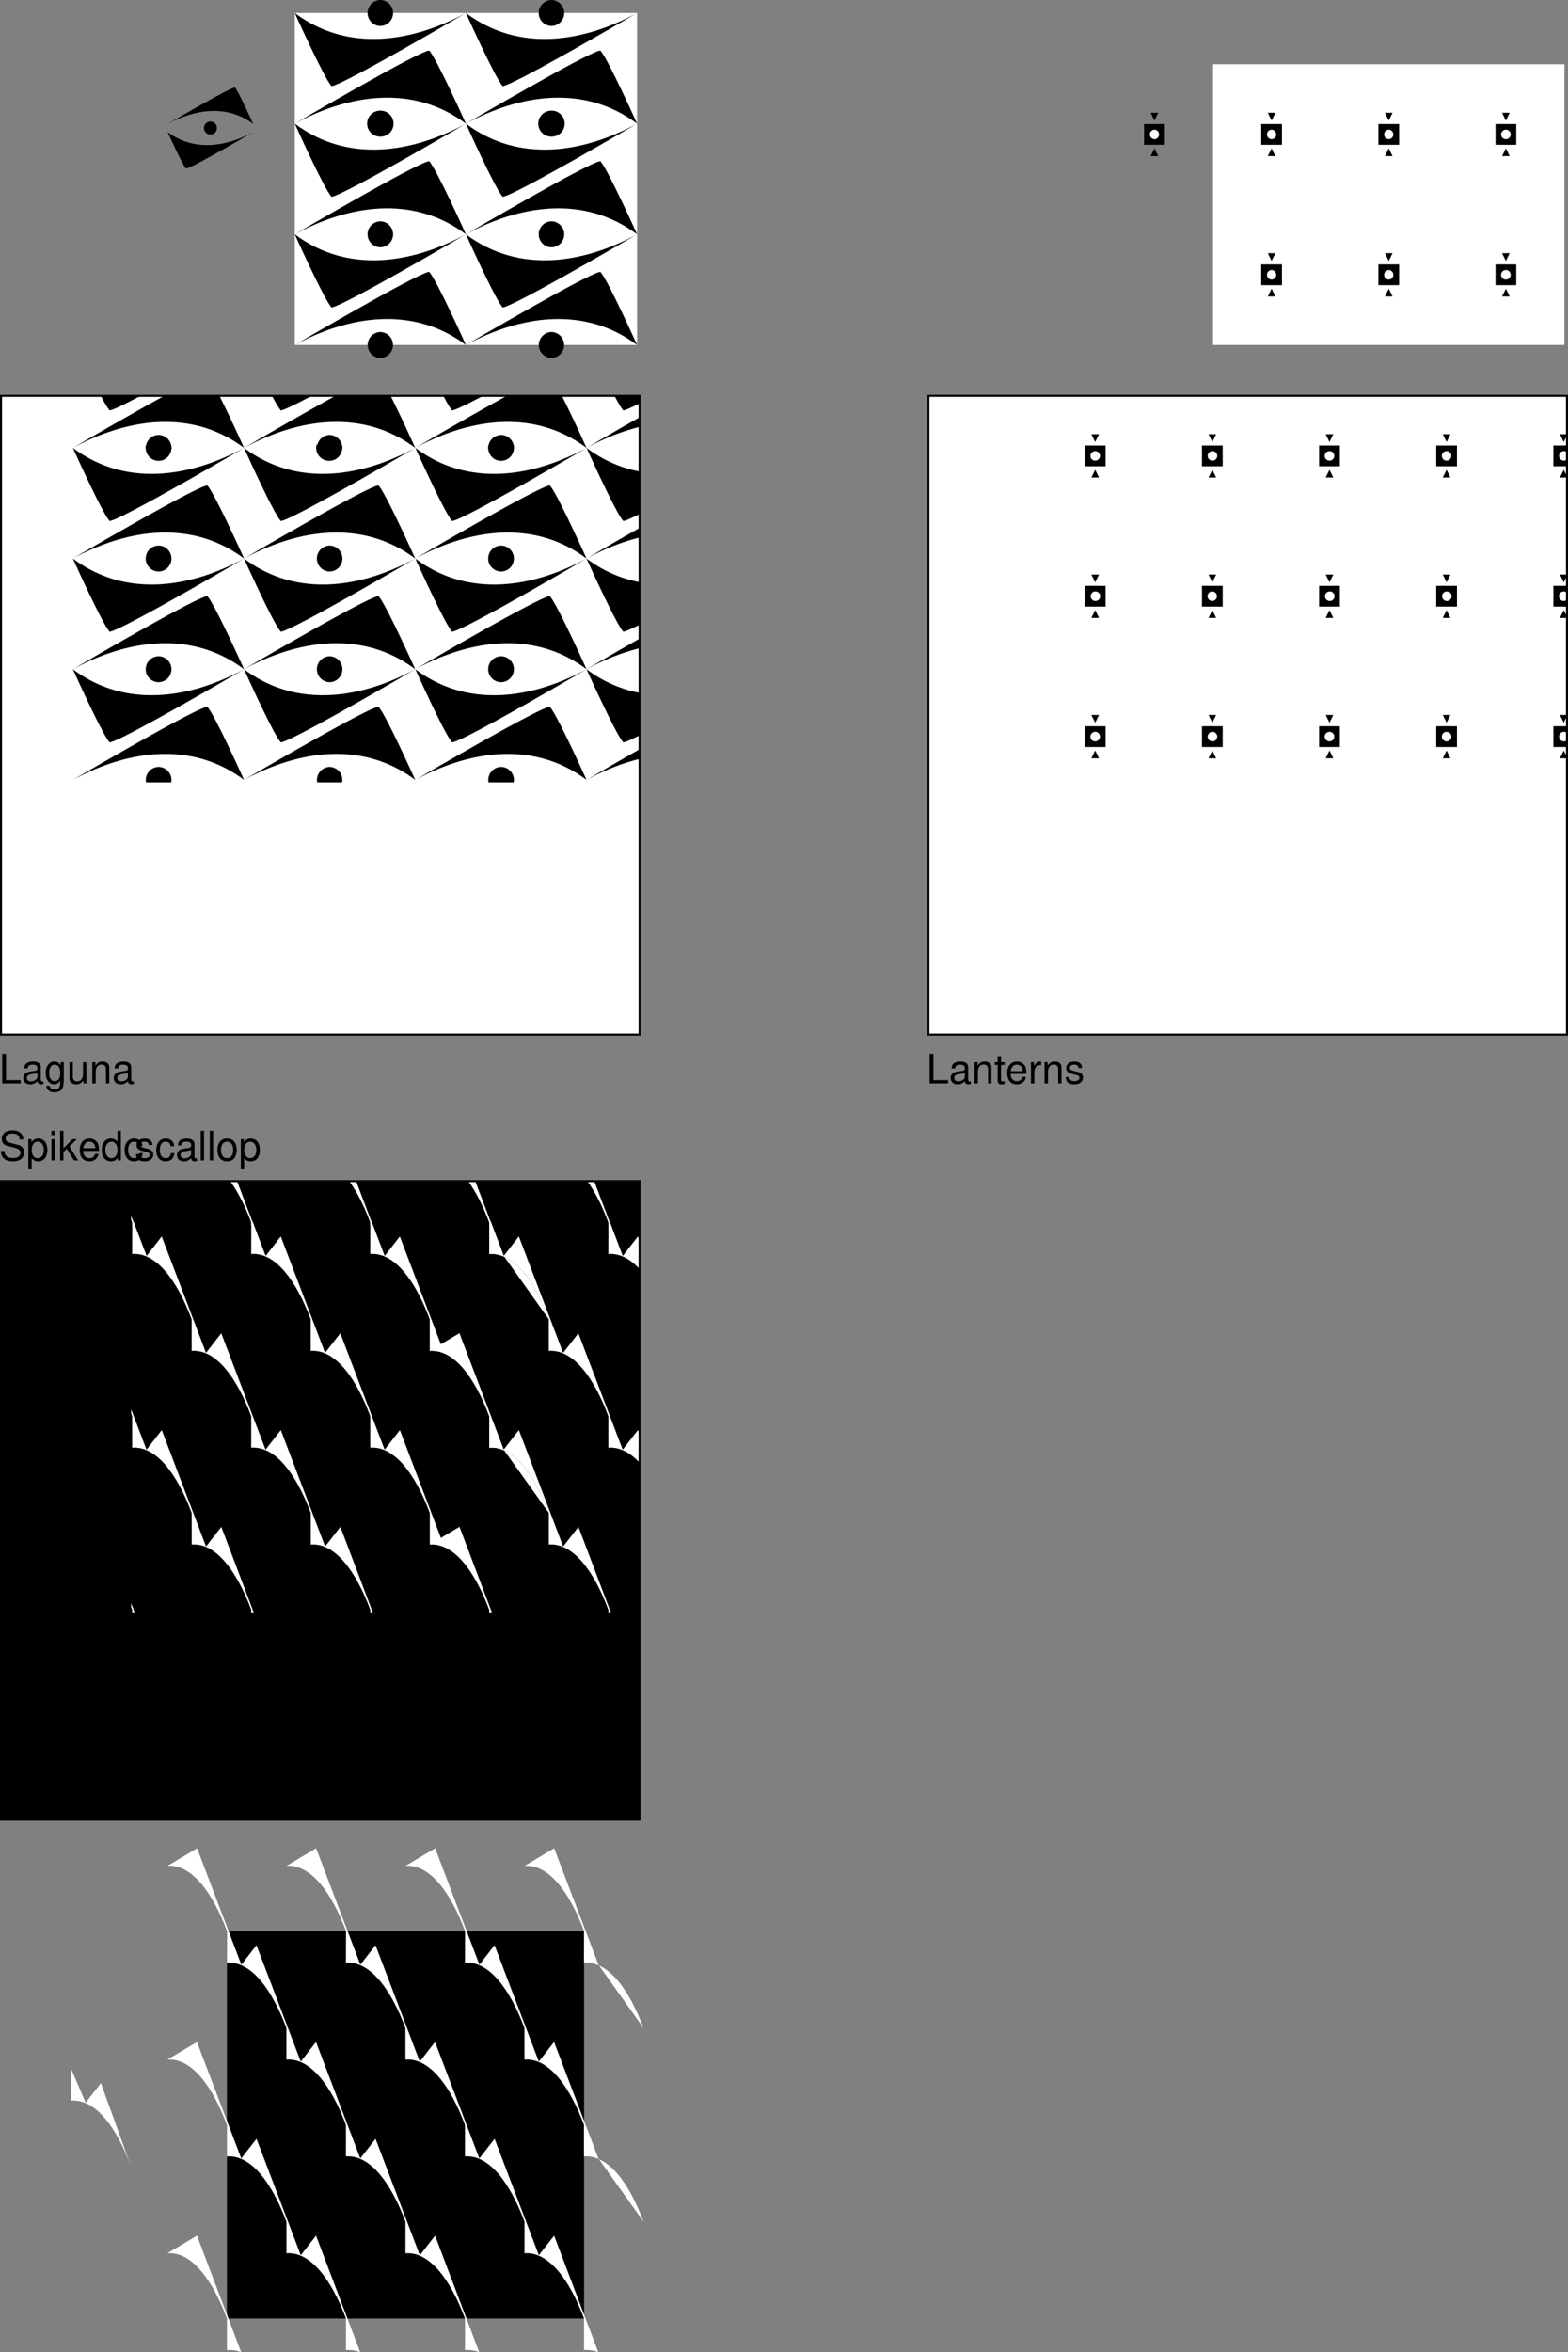
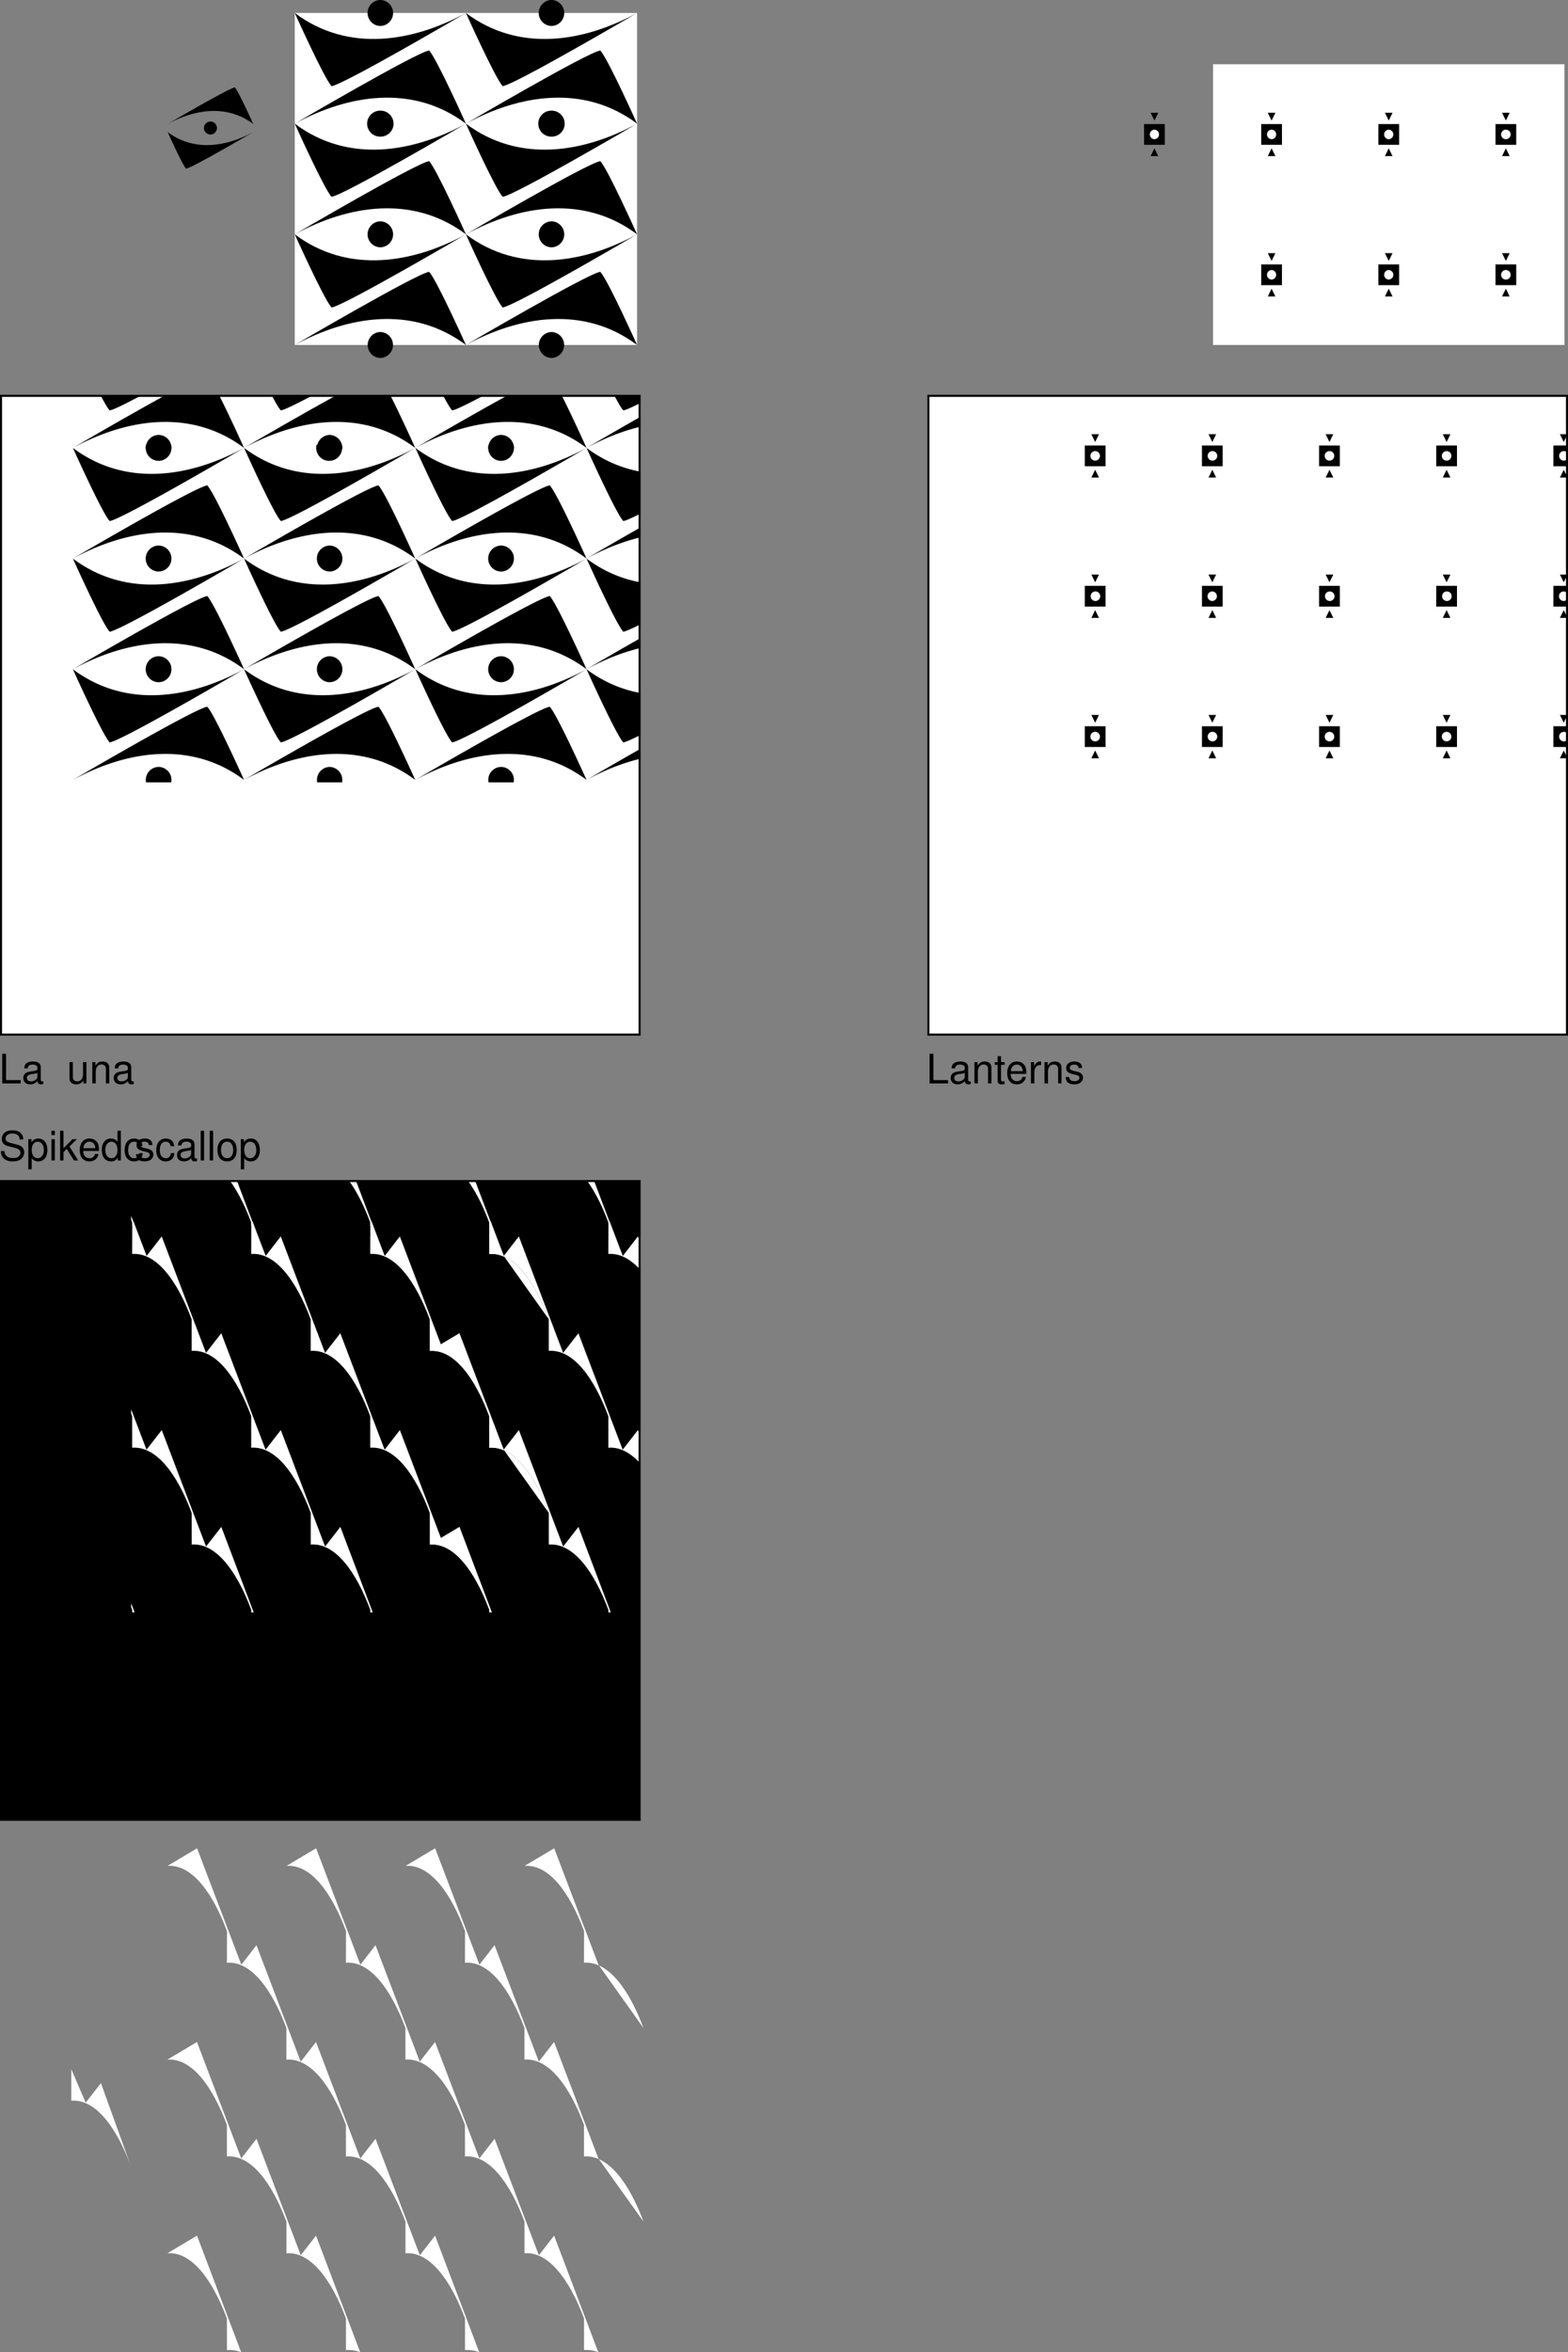
<svg xmlns="http://www.w3.org/2000/svg" xmlns:xlink="http://www.w3.org/1999/xlink" width="385.5" height="578.164">
  <rect width="100%" height="100%" fill="#808080" stroke="none" />
  <defs>
    <path id="g" d="M1.734-7.297H.797V0h4.531v-.813H1.734zm0 0" />
    <path id="h" d="M5.344-.484c-.078.015-.125.015-.172.015-.297 0-.453-.156-.453-.406v-3.078c0-.938-.672-1.438-1.969-1.438-.766 0-1.375.22-1.734.61-.25.265-.344.578-.36 1.093h.828c.079-.64.454-.937 1.235-.937.765 0 1.172.281 1.172.781v.219c-.016.36-.188.5-.875.578-1.172.156-1.36.203-1.672.328-.61.266-.922.719-.922 1.406 0 .938.656 1.547 1.719 1.547.656 0 1.187-.234 1.78-.78.063.546.313.78.86.78.172 0 .282-.03.563-.093zM3.89-1.656c0 .281-.079.453-.329.687-.343.313-.75.469-1.25.469-.64 0-1.015-.313-1.015-.844 0-.547.36-.828 1.25-.953s1.062-.156 1.344-.297zm0 0" />
-     <path id="i" d="M4.047-5.234v.75c-.422-.625-.89-.907-1.547-.907C1.234-5.39.344-4.203.344-2.53c0 .875.219 1.515.672 2.047.39.468.89.718 1.421.718.626 0 1.079-.28 1.516-.937v.265c0 1.391-.39 1.922-1.422 1.922-.719 0-1.078-.28-1.156-.89h-.86c.079.969.86 1.594 2 1.594.766 0 1.407-.25 1.75-.672.391-.5.548-1.141.548-2.375v-4.375zm-1.469.609c.875 0 1.375.75 1.375 2.078 0 1.266-.5 2-1.375 2-.86 0-1.36-.75-1.36-2.031 0-1.281.5-2.047 1.36-2.047zm0 0" />
    <path id="j" d="M4.813 0v-5.234h-.829v2.968C3.984-1.203 3.438-.5 2.563-.5c-.657 0-1.079-.406-1.079-1.031v-3.703H.656v4.03c0 .876.64 1.438 1.656 1.438.782 0 1.266-.28 1.75-.968V0Zm0 0" />
    <path id="k" d="M.703-5.234V0h.844v-2.89c0-1.063.547-1.766 1.406-1.766.672 0 1.094.39 1.094 1.031V0h.828v-3.953c0-.875-.656-1.438-1.672-1.438-.765 0-1.265.297-1.734 1.032v-.875zm0 0" />
    <path id="o" d="M2.547-5.234h-.86v-1.454H.845v1.454H.14v.671h.703v3.97c0 .53.36.827 1.015.827.22 0 .407-.03.688-.078v-.703A1.528 1.528 0 0 1 2.14-.5c-.36 0-.454-.094-.454-.469v-3.594h.86zm0 0" />
    <path id="p" d="M5.125-2.344c0-.797-.063-1.281-.203-1.672-.344-.859-1.14-1.375-2.125-1.375-1.453 0-2.39 1.11-2.39 2.844 0 1.735.89 2.781 2.374 2.781 1.203 0 2.031-.687 2.235-1.828h-.829c-.234.688-.703 1.047-1.375 1.047-.53 0-.984-.234-1.265-.672-.203-.297-.266-.593-.281-1.125Zm-3.828-.672c.062-.968.656-1.609 1.5-1.609s1.437.672 1.437 1.61zm0 0" />
    <path id="q" d="M.688-5.234V0h.843v-2.719c.016-1.265.532-1.828 1.672-1.797v-.843c-.14-.016-.219-.032-.312-.032-.547 0-.954.329-1.438 1.094v-.937zm0 0" />
    <path id="r" d="M4.375-3.781c0-1.031-.688-1.61-1.89-1.61-1.22 0-2.016.625-2.016 1.594 0 .828.422 1.219 1.656 1.516l.781.187c.578.14.813.36.813.719 0 .5-.485.828-1.219.828-.453 0-.828-.125-1.047-.344-.125-.156-.187-.296-.234-.671H.344C.375-.345 1.063.234 2.438.234c1.312 0 2.156-.656 2.156-1.671 0-.766-.438-1.204-1.485-1.454l-.796-.187c-.688-.156-.97-.375-.97-.75 0-.485.423-.797 1.11-.797.672 0 1.031.297 1.047.844zm0 0" />
    <path id="s" d="M5.953-5.156c0-.5-.016-.64-.187-.969-.391-.844-1.25-1.281-2.47-1.281-1.608 0-2.593.812-2.593 2.14 0 .891.469 1.454 1.422 1.704l1.813.468c.937.25 1.343.61 1.343 1.188 0 .39-.218.781-.515 1-.297.219-.75.312-1.344.312-.797 0-1.328-.187-1.688-.61a1.549 1.549 0 0 1-.375-1.109H.484c0 .657.141 1.11.422 1.5C1.406-.125 2.25.234 3.36.234c.875 0 1.579-.203 2.047-.562.5-.39.797-1.047.797-1.672 0-.906-.547-1.563-1.547-1.828l-1.828-.485c-.875-.25-1.203-.53-1.203-1.093 0-.735.656-1.219 1.64-1.219 1.157 0 1.797.516 1.813 1.469zm0 0" />
    <path id="t" d="M.547 2.188h.828V-.547c.438.531.938.781 1.61.781 1.359 0 2.25-1.093 2.25-2.765 0-1.766-.86-2.86-2.25-2.86-.72 0-1.282.329-1.672.938v-.781H.546ZM2.844-4.61c.922 0 1.515.812 1.515 2.062 0 1.188-.609 2-1.515 2-.89 0-1.469-.797-1.469-2.031 0-1.235.578-2.031 1.469-2.031zm0 0" />
    <path id="u" d="M1.5-5.234H.672V0H1.5Zm0-2.063H.656v1.063H1.5Zm0 0" />
    <path id="v" d="M1.406-7.297H.578V0h.828v-2.047l.813-.797L3.984 0h1.032L2.875-3.438l1.828-1.796H3.625L1.406-3.016zm0 0" />
    <path id="w" d="M4.953-7.297h-.828v2.719c-.36-.531-.922-.813-1.61-.813-1.359 0-2.25 1.094-2.25 2.766 0 1.766.86 2.86 2.282 2.86.719 0 1.219-.282 1.656-.922V0h.75zM2.656-4.609c.89 0 1.469.796 1.469 2.046 0 1.22-.578 2.016-1.469 2.016-.922 0-1.531-.812-1.531-2.031s.61-2.031 1.531-2.031zm0 0" />
    <path id="x" d="M4.703-3.484c-.031-.5-.14-.829-.344-1.125-.359-.485-.984-.782-1.718-.782C1.219-5.39.312-4.266.312-2.53c0 1.687.891 2.765 2.313 2.765 1.25 0 2.047-.75 2.14-2.03h-.827c-.141.843-.579 1.25-1.282 1.25-.922 0-1.469-.75-1.469-1.985 0-1.313.532-2.094 1.438-2.094.703 0 1.14.422 1.25 1.14zm0 0" />
    <path id="y" d="M1.516-7.297H.687V0h.829zm0 0" />
    <path id="z" d="M2.719-5.39c-1.485 0-2.36 1.046-2.36 2.812C.36-.813 1.234.234 2.734.234c1.47 0 2.36-1.046 2.36-2.78 0-1.813-.86-2.845-2.375-2.845zm.015.765c.938 0 1.5.781 1.5 2.078 0 1.235-.578 2-1.5 2-.937 0-1.5-.765-1.5-2.031s.563-2.047 1.5-2.047zm0 0" />
    <path id="b" d="M16.953-14.7v-5.1h-5.101v5.1h5.101m28.8 0v-5.1h-5.097v5.1h5.098m28.805 0v-5.1h-5.102v5.1h5.102M16.953-49.206v-5.102h-5.101v5.102h5.101m28.8 0v-5.102h-5.097v5.102h5.098m28.805 0v-5.102h-5.102v5.102h5.102m-61.094 37.28h1.875l-.938-1.914zm28.8 0h1.876l-.938-1.914zm28.805 0h1.875l-.937-1.914zM13.465-46.43h1.875l-.938-1.914zm28.8 0h1.876l-.938-1.914zm28.805 0h1.875l-.937-1.914zM13.465-22.578h1.875l-.938 1.914zm28.8 0h1.876l-.938 1.914zm28.805 0h1.875l-.937 1.914zM13.465-57.082h1.875l-.938 1.91zm28.8 0h1.876l-.938 1.91zm28.805 0h1.875l-.937 1.91zm0 0" />
    <path id="e" d="M14.402-16.078a1.174 1.174 0 1 0 0-2.348 1.174 1.174 0 1 0 0 2.348m28.801 0a1.174 1.174 0 1 0 .004-2.347 1.174 1.174 0 0 0-.004 2.347m28.805 0a1.174 1.174 0 1 0 0-2.348 1.174 1.174 0 1 0 0 2.348M14.402-50.582a1.177 1.177 0 1 0-.002-2.35 1.177 1.177 0 0 0 .002 2.35m28.801 0a1.177 1.177 0 0 0 0-2.352c-.648 0-1.172.528-1.172 1.176 0 .653.524 1.176 1.172 1.176m28.805 0a1.177 1.177 0 1 0-.002-2.35 1.177 1.177 0 0 0 .002 2.35" />
    <path id="m" d="M42.082-27.203S12.222-9.688 9.051-9.22C7.289-10.98 0-27.203 0-27.203c13.164 9.875 29.152 7.05 42.082 0m0-27.203S12.222-36.891 9.051-36.422C7.289-38.184 0-54.406 0-54.406c13.164 9.875 29.152 7.05 42.082 0m0-27.203S12.222-64.094 9.051-63.625C7.289-65.387 0-81.609 0-81.609c13.164 9.875 29.152 7.05 42.082 0m42.082 54.406S54.31-9.688 51.133-9.22c-1.762-1.761-9.051-17.984-9.051-17.984 13.168 9.875 29.152 7.05 42.082 0m0-27.203S54.31-36.891 51.133-36.422c-1.762-1.762-9.051-17.984-9.051-17.984 13.168 9.875 29.152 7.05 42.082 0m0-27.203S54.31-64.094 51.133-63.625c-1.762-1.762-9.051-17.984-9.051-17.984 13.168 9.875 29.152 7.05 42.082 0M21.043-30.395a3.192 3.192 0 0 0 0 6.383 3.19 3.19 0 0 0 3.187-3.191 3.19 3.19 0 0 0-3.187-3.192m0 27.204a3.192 3.192 0 0 0 0 6.382A3.19 3.19 0 0 0 24.23 0a3.19 3.19 0 0 0-3.187-3.191m0-54.407a3.192 3.192 0 0 0 0 6.383 3.19 3.19 0 0 0 3.187-3.191 3.19 3.19 0 0 0-3.187-3.192m0-27.203a3.192 3.192 0 0 0 0 6.383 3.19 3.19 0 0 0 3.187-3.191 3.187 3.187 0 0 0-3.187-3.192m42.082 54.406a3.192 3.192 0 0 0 0 6.383 3.192 3.192 0 0 0 0-6.383m0 27.204a3.192 3.192 0 0 0 0 6.382 3.192 3.192 0 0 0 0-6.382m0-54.407a3.192 3.192 0 0 0 0 6.383 3.192 3.192 0 0 0 0-6.383m0-27.203a3.192 3.192 0 1 0 .002 6.38 3.192 3.192 0 0 0-.002-6.38M0 0s29.86-17.516 33.031-17.984C34.793-16.223 42.082 0 42.082 0 28.918-9.875 12.93-7.05 0 0m0-27.203S29.86-44.72 33.031-45.188c1.762 1.762 9.051 17.985 9.051 17.985-13.164-9.875-29.152-7.055-42.082 0m0-27.203s29.86-17.516 33.031-17.989c1.762 1.766 9.051 17.989 9.051 17.989-13.164-9.875-29.152-7.055-42.082 0M42.082 0s29.86-17.516 33.031-17.984C76.88-16.223 84.164 0 84.164 0 71-9.875 55.012-7.05 42.082 0m0-27.203s29.86-17.516 33.031-17.985c1.766 1.762 9.051 17.985 9.051 17.985-13.164-9.875-29.152-7.055-42.082 0m0-27.203s29.86-17.516 33.031-17.989c1.766 1.766 9.051 17.989 9.051 17.989-13.164-9.875-29.152-7.055-42.082 0" />
    <path id="B" d="M-7.34-115.59 3.55-86.973l3.712-4.797 10.89 28.618 3.75-4.82 10.891 28.62 3.75-4.82 10.89 28.617 3.75-4.82 10.86 28.668c-1.117-.465-2.305-.625-3.5-.535L58.539 0c-3.512-9.402-8.621-16.488-14.637-16.043v-7.758c-3.515-9.402-8.625-16.488-14.64-16.039v-7.758c-3.516-9.406-8.625-16.488-14.64-16.043v-7.757C11.104-80.801 6.003-87.906-.013-87.461l.032-7.758c-3.516-9.402-8.625-16.488-14.637-16.039l7.277-4.332m-.027 47.617 10.89 28.621 3.75-4.82L18.16-15.555l3.754-4.82 10.86 28.668c-1.118-.465-2.31-.625-3.5-.535L29.27 0c-3.512-9.402-8.622-16.488-14.637-16.043l-.004-7.758C11.117-33.203 6.008-40.289-.008-39.84l-.004-7.758c-3.511-9.406-8.62-16.488-14.636-16.043l7.28-4.332m.009 47.598L3.5 8.293c-1.117-.465-2.305-.625-3.496-.535L0 0c-3.512-9.402-8.621-16.488-14.637-16.043l7.278-4.332M102.43-71.398c-3.516-9.403-8.618-16.508-14.633-16.063l.027-7.758c-3.511-9.402-8.62-16.488-14.636-16.039l7.28-4.332 10.887 28.617 11.075 15.575m-80.5-44.192 10.89 28.617 3.711-4.797 10.89 28.618 3.75-4.82 10.892 28.62 3.75-4.82 10.89 28.617 3.75-4.82 10.86 28.668c-1.118-.465-2.305-.625-3.5-.535L87.808 0c-3.512-9.402-8.621-16.488-14.637-16.043v-7.758c-3.516-9.402-8.625-16.488-14.64-16.039v-7.758c-3.516-9.406-8.626-16.488-14.641-16.043v-7.757c-3.516-9.403-8.618-16.508-14.633-16.063l.031-7.758c-3.516-9.402-8.625-16.488-14.637-16.039l7.278-4.332M102.44-23.8c-3.515-9.403-8.625-16.49-14.64-16.04v-7.758c-3.516-9.406-8.625-16.488-14.64-16.043v-7.757c-3.516-9.403-8.618-16.508-14.634-16.063l.032-7.758c-3.516-9.402-8.625-16.488-14.637-16.039l7.277-4.332 10.89 28.617L65.8-91.77l10.89 28.618 3.75-4.82 10.891 28.62 11.11 15.551" />
    <clipPath id="a">
      <path d="M345 240h131v70H345Zm0 0" />
    </clipPath>
    <clipPath id="c">
      <path d="M345 208h131v33H345Zm0 0" />
    </clipPath>
    <clipPath id="d">
      <path d="M345 240h131v70H345Zm0 0" />
    </clipPath>
    <clipPath id="f">
      <path d="M345 208h131v33H345Zm0 0" />
    </clipPath>
    <clipPath id="l">
      <path d="M108 220h140v83H108Zm0 0" />
    </clipPath>
    <clipPath id="n">
      <path d="M108 208h140v13H108Zm0 0" />
    </clipPath>
    <clipPath id="A">
      <path d="M123 411h125v96H123Zm0 0" />
    </clipPath>
    <clipPath id="C">
      <path d="M123 401h125v11H123Zm0 0" />
    </clipPath>
  </defs>
  <path fill="#fff" d="M385.25 254.293v-157h-157v157h157" />
  <g clip-path="url(#a)" transform="translate(-90.75 -110.707)">
    <use xlink:href="#b" width="100%" height="100%" x="345.6" y="309.007" />
    <use xlink:href="#b" width="100%" height="100%" x="432" y="309.007" />
  </g>
  <g clip-path="url(#c)" transform="translate(-90.75 -110.707)">
    <use xlink:href="#b" width="100%" height="100%" x="345.6" y="240.008" />
    <use xlink:href="#b" width="100%" height="100%" x="432" y="240.008" />
  </g>
  <g clip-path="url(#d)" transform="translate(-90.75 -110.707)">
    <g fill="#fff">
      <use xlink:href="#e" width="100%" height="100%" x="345.6" y="309.007" />
      <use xlink:href="#e" width="100%" height="100%" x="432" y="309.007" />
    </g>
  </g>
  <g clip-path="url(#f)" transform="translate(-90.75 -110.707)">
    <g fill="#fff">
      <use xlink:href="#e" width="100%" height="100%" x="345.6" y="240.008" />
      <use xlink:href="#e" width="100%" height="100%" x="432" y="240.008" />
    </g>
  </g>
  <path fill="none" stroke="#000" stroke-width=".5" d="M385.25 254.293v-157h-157v157Zm0 0" />
  <g transform="translate(-90.75 -110.707)">
    <use xlink:href="#g" width="100%" height="100%" x="90.5" y="377" />
    <use xlink:href="#h" width="100%" height="100%" x="96.06" y="377" />
    <use xlink:href="#i" width="100%" height="100%" x="101.62" y="377" />
    <use xlink:href="#j" width="100%" height="100%" x="107.18" y="377" />
    <use xlink:href="#k" width="100%" height="100%" x="112.74" y="377" />
    <use xlink:href="#h" width="100%" height="100%" x="118.3" y="377" />
  </g>
  <path fill="#fff" d="M156.625 3.191v81.602H72.469V3.191h84.156M56.469 78.793l6 6m-6 0 6-6" />
  <path d="M114.547 57.594S84.69 75.105 81.52 75.574c-1.762-1.762-9.051-17.98-9.051-17.98 13.164 9.87 29.148 7.05 42.078 0m0-27.199S84.69 47.906 81.52 48.375c-1.762-1.762-9.051-17.98-9.051-17.98 13.164 9.87 29.148 7.05 42.078 0m0-27.204S84.69 20.707 81.52 21.176C79.758 19.414 72.469 3.19 72.469 3.19c13.164 9.875 29.148 7.051 42.078 0m42.078 54.404s-29.855 17.511-33.027 17.98c-1.762-1.762-9.051-17.98-9.051-17.98 13.164 9.87 29.148 7.05 42.078 0m0-27.199s-29.855 17.511-33.027 17.98c-1.762-1.762-9.051-17.98-9.051-17.98 13.164 9.87 29.148 7.05 42.078 0m0-27.204s-29.855 17.516-33.027 17.985c-1.762-1.762-9.051-17.985-9.051-17.985 13.164 9.875 29.148 7.051 42.078 0M62.258 32.469s-14.926 8.758-16.516 8.988c-.879-.879-4.523-8.988-4.523-8.988 6.582 4.937 14.574 3.523 21.039 0" />
  <path d="M93.508 54.402a3.192 3.192 0 0 0 0 6.383 3.192 3.192 0 0 0 0-6.383m0 27.2a3.192 3.192 0 0 0 0 6.382 3.192 3.192 0 0 0 0-6.382m0-54.399a3.19 3.19 0 1 0 0 6.379 3.19 3.19 0 1 0 0-6.379m0-27.203a3.192 3.192 0 0 0 0 6.383 3.192 3.192 0 0 0 0-6.383m42.078 54.402a3.192 3.192 0 0 0 0 6.383 3.192 3.192 0 0 0 0-6.383m0 27.2a3.192 3.192 0 0 0 0 6.382 3.192 3.192 0 0 0 0-6.382m0-54.399a3.19 3.19 0 1 0 0 6.379 3.19 3.19 0 1 0 0-6.379m0-27.203a3.192 3.192 0 0 0 0 6.383 3.192 3.192 0 0 0 0-6.383M51.738 29.871a1.596 1.596 0 1 0 .005 3.193 1.596 1.596 0 0 0-.005-3.193" />
  <path d="M72.469 84.793s29.855-17.512 33.027-17.984c1.762 1.765 9.05 17.984 9.05 17.984-13.163-9.871-29.148-7.05-42.077 0m0-27.199s29.855-17.516 33.027-17.985c1.762 1.762 9.05 17.985 9.05 17.985-13.163-9.875-29.148-7.055-42.077 0m0-27.199s29.855-17.516 33.027-17.985c1.762 1.762 9.05 17.985 9.05 17.985-13.163-9.875-29.148-7.055-42.077 0m42.078 54.398s29.855-17.512 33.027-17.984c1.766 1.765 9.051 17.984 9.051 17.984-13.164-9.871-29.148-7.05-42.078 0m0-27.199s29.855-17.516 33.027-17.985c1.766 1.762 9.051 17.985 9.051 17.985-13.164-9.875-29.148-7.055-42.078 0m0-27.199s29.855-17.516 33.027-17.985c1.766 1.762 9.051 17.985 9.051 17.985-13.164-9.875-29.148-7.055-42.078 0m-73.328.074s14.93-8.758 16.515-8.992c.88.882 4.524 8.992 4.524 8.992-6.582-4.938-14.574-3.528-21.04 0" />
  <path fill="#fff" d="M157.25 254.293v-157H.25v157h157" />
  <g clip-path="url(#l)" transform="translate(-90.75 -110.707)">
    <use xlink:href="#m" width="100%" height="100%" x="108.668" y="302.4" />
    <use xlink:href="#m" width="100%" height="100%" x="192.868" y="302.4" />
  </g>
  <g clip-path="url(#n)" transform="translate(-90.75 -110.707)">
    <use xlink:href="#m" width="100%" height="100%" x="108.668" y="220.8" />
    <use xlink:href="#m" width="100%" height="100%" x="192.868" y="220.8" />
  </g>
  <path fill="none" stroke="#000" stroke-width=".5" d="M157.25 254.293v-157H.25v157Zm0 0" />
  <g transform="translate(-90.75 -110.707)">
    <use xlink:href="#g" width="100%" height="100%" x="318.5" y="377" />
    <use xlink:href="#h" width="100%" height="100%" x="324.06" y="377" />
    <use xlink:href="#k" width="100%" height="100%" x="329.62" y="377" />
    <use xlink:href="#o" width="100%" height="100%" x="335.18" y="377" />
    <use xlink:href="#p" width="100%" height="100%" x="337.96" y="377" />
    <use xlink:href="#q" width="100%" height="100%" x="343.52" y="377" />
    <use xlink:href="#k" width="100%" height="100%" x="346.85" y="377" />
    <use xlink:href="#r" width="100%" height="100%" x="352.41" y="377" />
  </g>
  <path fill="#fff" d="M384.625 15.793v69h-86.398v-69h86.398m-102.398 63 6 6m-6 0 6-6" />
  <path d="M315.176 70.094v-5.102h-5.102v5.102h5.102m28.801 0v-5.102h-5.102v5.102h5.102m28.796 0v-5.102h-5.097v5.102h5.097m-86.398-34.5v-5.102h-5.102v5.102h5.102m28.801 0v-5.102h-5.102v5.102h5.102m28.801 0v-5.102h-5.102v5.102h5.102m28.796 0v-5.102h-5.097v5.102h5.097m-61.085 37.273h1.875l-.938-1.91zm28.8 0h1.875l-.937-1.91zm28.797 0h1.875l-.933-1.91zm-86.398-34.5h1.875l-.938-1.91zm28.801 0h1.875l-.938-1.91zm28.8 0h1.875l-.937-1.91zm28.797 0h1.875l-.933-1.91zm-57.597 23.852h1.875l-.938 1.914zm28.8 0h1.875l-.937 1.914zm28.797 0h1.875l-.933 1.914zm-86.398-34.5h1.875l-.938 1.914zm28.801 0h1.875l-.938 1.914zm28.8 0h1.875l-.937 1.914zm28.797 0h1.875l-.933 1.914zm0 0" />
  <path fill="#fff" d="M312.625 68.719a1.177 1.177 0 0 0 0-2.352 1.177 1.177 0 0 0 0 2.352m28.801 0a1.177 1.177 0 0 0 0-2.352 1.177 1.177 0 0 0 0 2.352m28.801 0a1.176 1.176 0 0 0 0-2.352c-.653 0-1.176.528-1.176 1.176 0 .648.523 1.176 1.176 1.176m-86.403-34.5a1.177 1.177 0 0 0 0-2.352 1.177 1.177 0 0 0 0 2.352m28.801 0a1.177 1.177 0 0 0 0-2.352 1.177 1.177 0 0 0 0 2.352m28.801 0a1.177 1.177 0 0 0 0-2.352 1.177 1.177 0 0 0 0 2.352m28.801 0a1.176 1.176 0 0 0 0-2.352c-.653 0-1.176.528-1.176 1.176 0 .648.523 1.176 1.176 1.176" />
  <g transform="translate(-90.75 -110.707)">
    <use xlink:href="#s" width="100%" height="100%" x="90.5" y="395.935" />
    <use xlink:href="#t" width="100%" height="100%" x="97.17" y="395.935" />
    <use xlink:href="#u" width="100%" height="100%" x="102.73" y="395.935" />
    <use xlink:href="#v" width="100%" height="100%" x="104.95" y="395.935" />
    <use xlink:href="#p" width="100%" height="100%" x="109.95" y="395.935" />
    <use xlink:href="#w" width="100%" height="100%" x="115.51" y="395.935" />
    <use xlink:href="#x" width="100%" height="100%" x="121.07" y="395.935" />
    <use xlink:href="#r" width="100%" height="100%" x="123.85" y="395.935" />
    <use xlink:href="#x" width="100%" height="100%" x="128.85" y="395.935" />
    <use xlink:href="#h" width="100%" height="100%" x="133.85" y="395.935" />
    <use xlink:href="#y" width="100%" height="100%" x="139.41" y="395.935" />
    <use xlink:href="#y" width="100%" height="100%" x="141.63" y="395.935" />
    <use xlink:href="#z" width="100%" height="100%" x="143.85" y="395.935" />
    <use xlink:href="#t" width="100%" height="100%" x="149.41" y="395.935" />
  </g>
  <path d="M157.25 447.293v-157H.25v157h157" />
  <g clip-path="url(#A)" transform="translate(-90.75 -110.707)">
    <g fill="#fff">
      <use xlink:href="#B" width="100%" height="100%" x="123.248" y="506.379" />
      <use xlink:href="#B" width="100%" height="100%" x="211.048" y="506.379" />
    </g>
  </g>
  <g clip-path="url(#C)" transform="translate(-90.75 -110.707)">
    <g fill="#fff">
      <use xlink:href="#B" width="100%" height="100%" x="123.248" y="411.172" />
      <use xlink:href="#B" width="100%" height="100%" x="211.048" y="411.172" />
    </g>
  </g>
  <path fill="none" stroke="#000" stroke-width=".5" d="M157.25 447.293v-157H.25v157zm0 0" />
-   <path d="M143.605 474.664v95.207H55.79v-95.207h87.816M20.027 559.871l10 10m-10 0 10-10" />
  <path fill="#fff" d="M48.453 454.293 59.34 482.91l3.715-4.8 10.886 28.617 3.75-4.82 10.887 28.616 3.75-4.82 10.89 28.617 3.75-4.82 10.856 28.664c-1.113-.465-2.304-.625-3.496-.535l-.004-7.758c-3.512-9.402-8.621-16.488-14.637-16.039v-7.758c-3.511-9.402-8.62-16.488-14.636-16.039l-.004-7.758c-3.512-9.402-8.621-16.488-14.637-16.039v-7.758c-3.512-9.402-8.617-16.507-14.633-16.058l.031-7.758c-3.511-9.402-8.62-16.488-14.632-16.039l7.277-4.332m-.027 47.613 10.887 28.617 3.75-4.82 10.886 28.617 3.75-4.82 10.86 28.664c-1.118-.465-2.305-.625-3.5-.535v-7.758c-3.512-9.402-8.621-16.488-14.637-16.039v-7.758c-3.516-9.402-8.625-16.488-14.637-16.039l-.004-7.758c-3.512-9.402-8.62-16.488-14.637-16.039l7.282-4.332m.008 47.594 10.859 28.664c-1.117-.465-2.305-.625-3.5-.535l-.004-7.758c-3.512-9.402-8.621-16.488-14.633-16.039l7.278-4.332m109.773-51.02c-3.512-9.402-8.617-16.507-14.629-16.058l.027-7.758c-3.511-9.402-8.62-16.488-14.632-16.039l7.277-4.332 10.887 28.617 11.07 15.57m-80.488-44.187 10.886 28.617 3.715-4.8 10.887 28.617 3.75-4.82 10.89 28.616 3.75-4.82 10.887 28.617 3.75-4.82 10.86 28.664c-1.117-.465-2.309-.625-3.5-.535l-.004-7.758c-3.512-9.402-8.621-16.488-14.637-16.039v-7.758c-3.512-9.402-8.621-16.488-14.637-16.039l-.004-7.758c-3.511-9.402-8.62-16.488-14.632-16.039l-.004-7.758c-3.512-9.402-8.618-16.507-14.63-16.058l.028-7.758c-3.512-9.402-8.621-16.488-14.633-16.039l7.278-4.332m80.5 91.781c-3.512-9.402-8.621-16.488-14.637-16.039l-.004-7.758c-3.512-9.402-8.621-16.488-14.633-16.039l-.004-7.758c-3.511-9.402-8.617-16.507-14.629-16.058l.028-7.758c-3.512-9.402-8.621-16.488-14.633-16.039l7.277-4.332 10.887 28.617 3.715-4.8 10.887 28.617 3.75-4.82 10.89 28.616 11.106 15.551m-140.692-37.5v7.758c6.016-.45 11.125 6.637 14.637 16.04L24.81 512l-3.75 4.82-3.532-8.246" />
</svg>